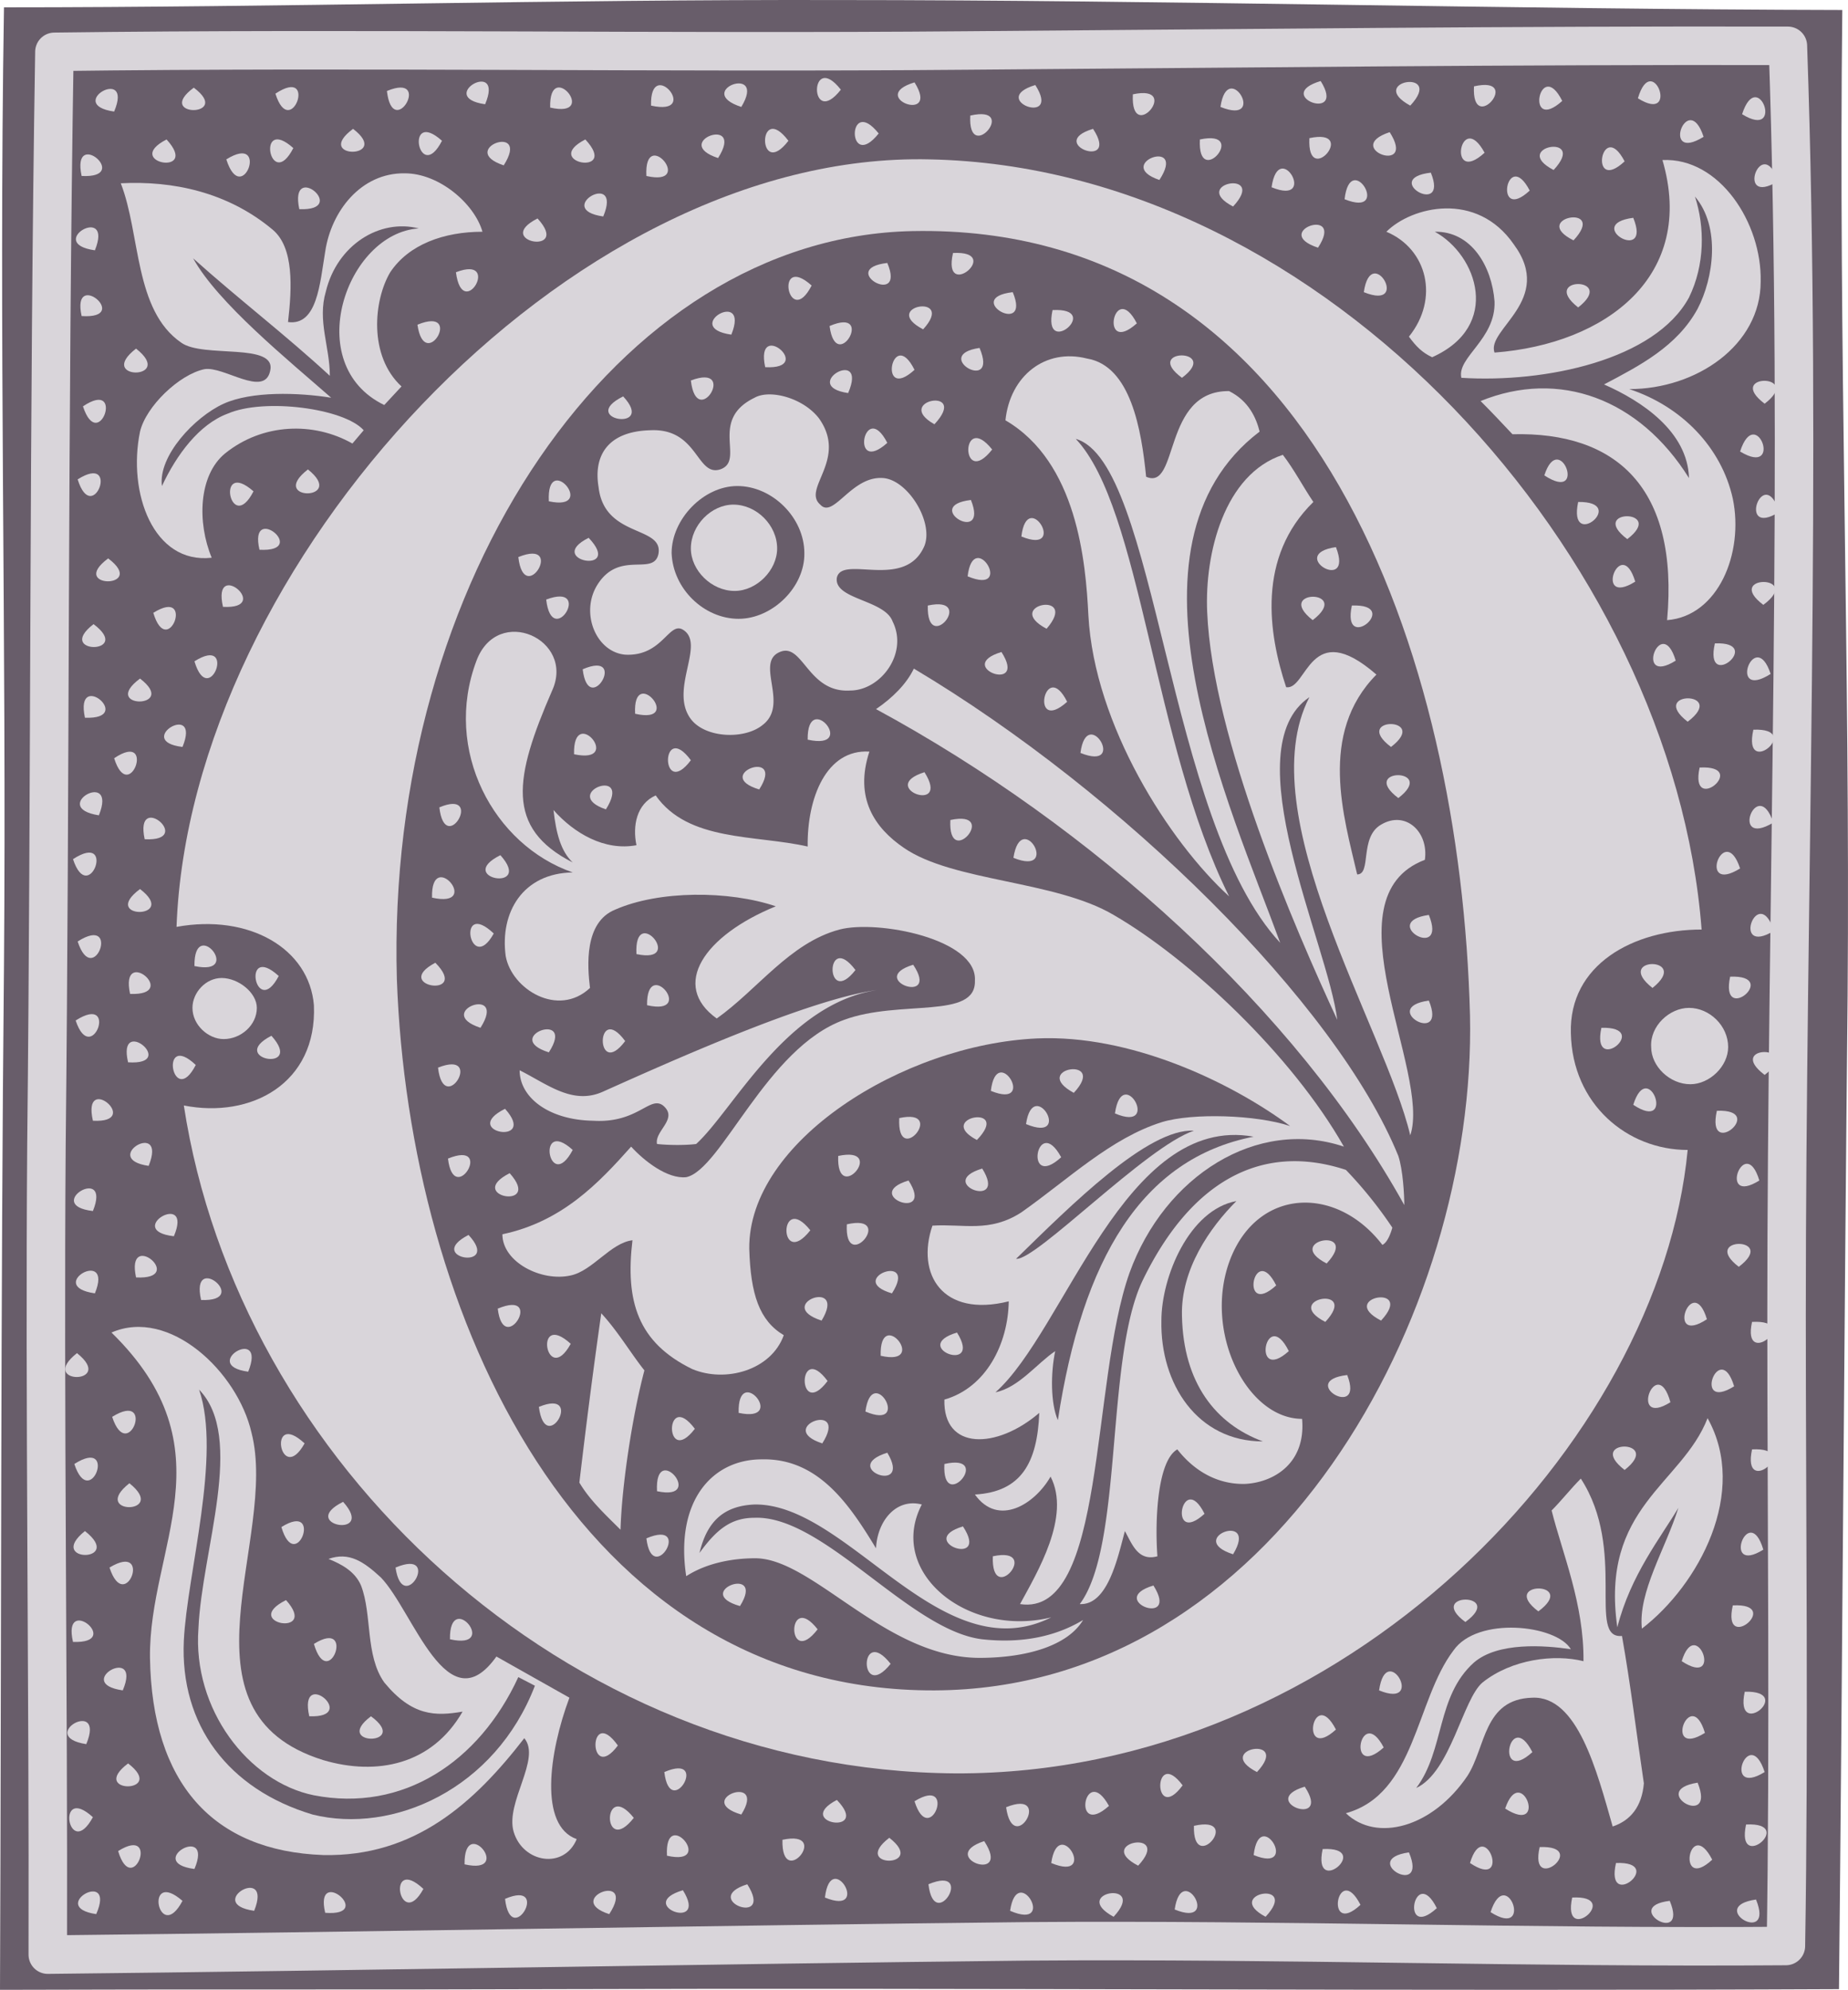
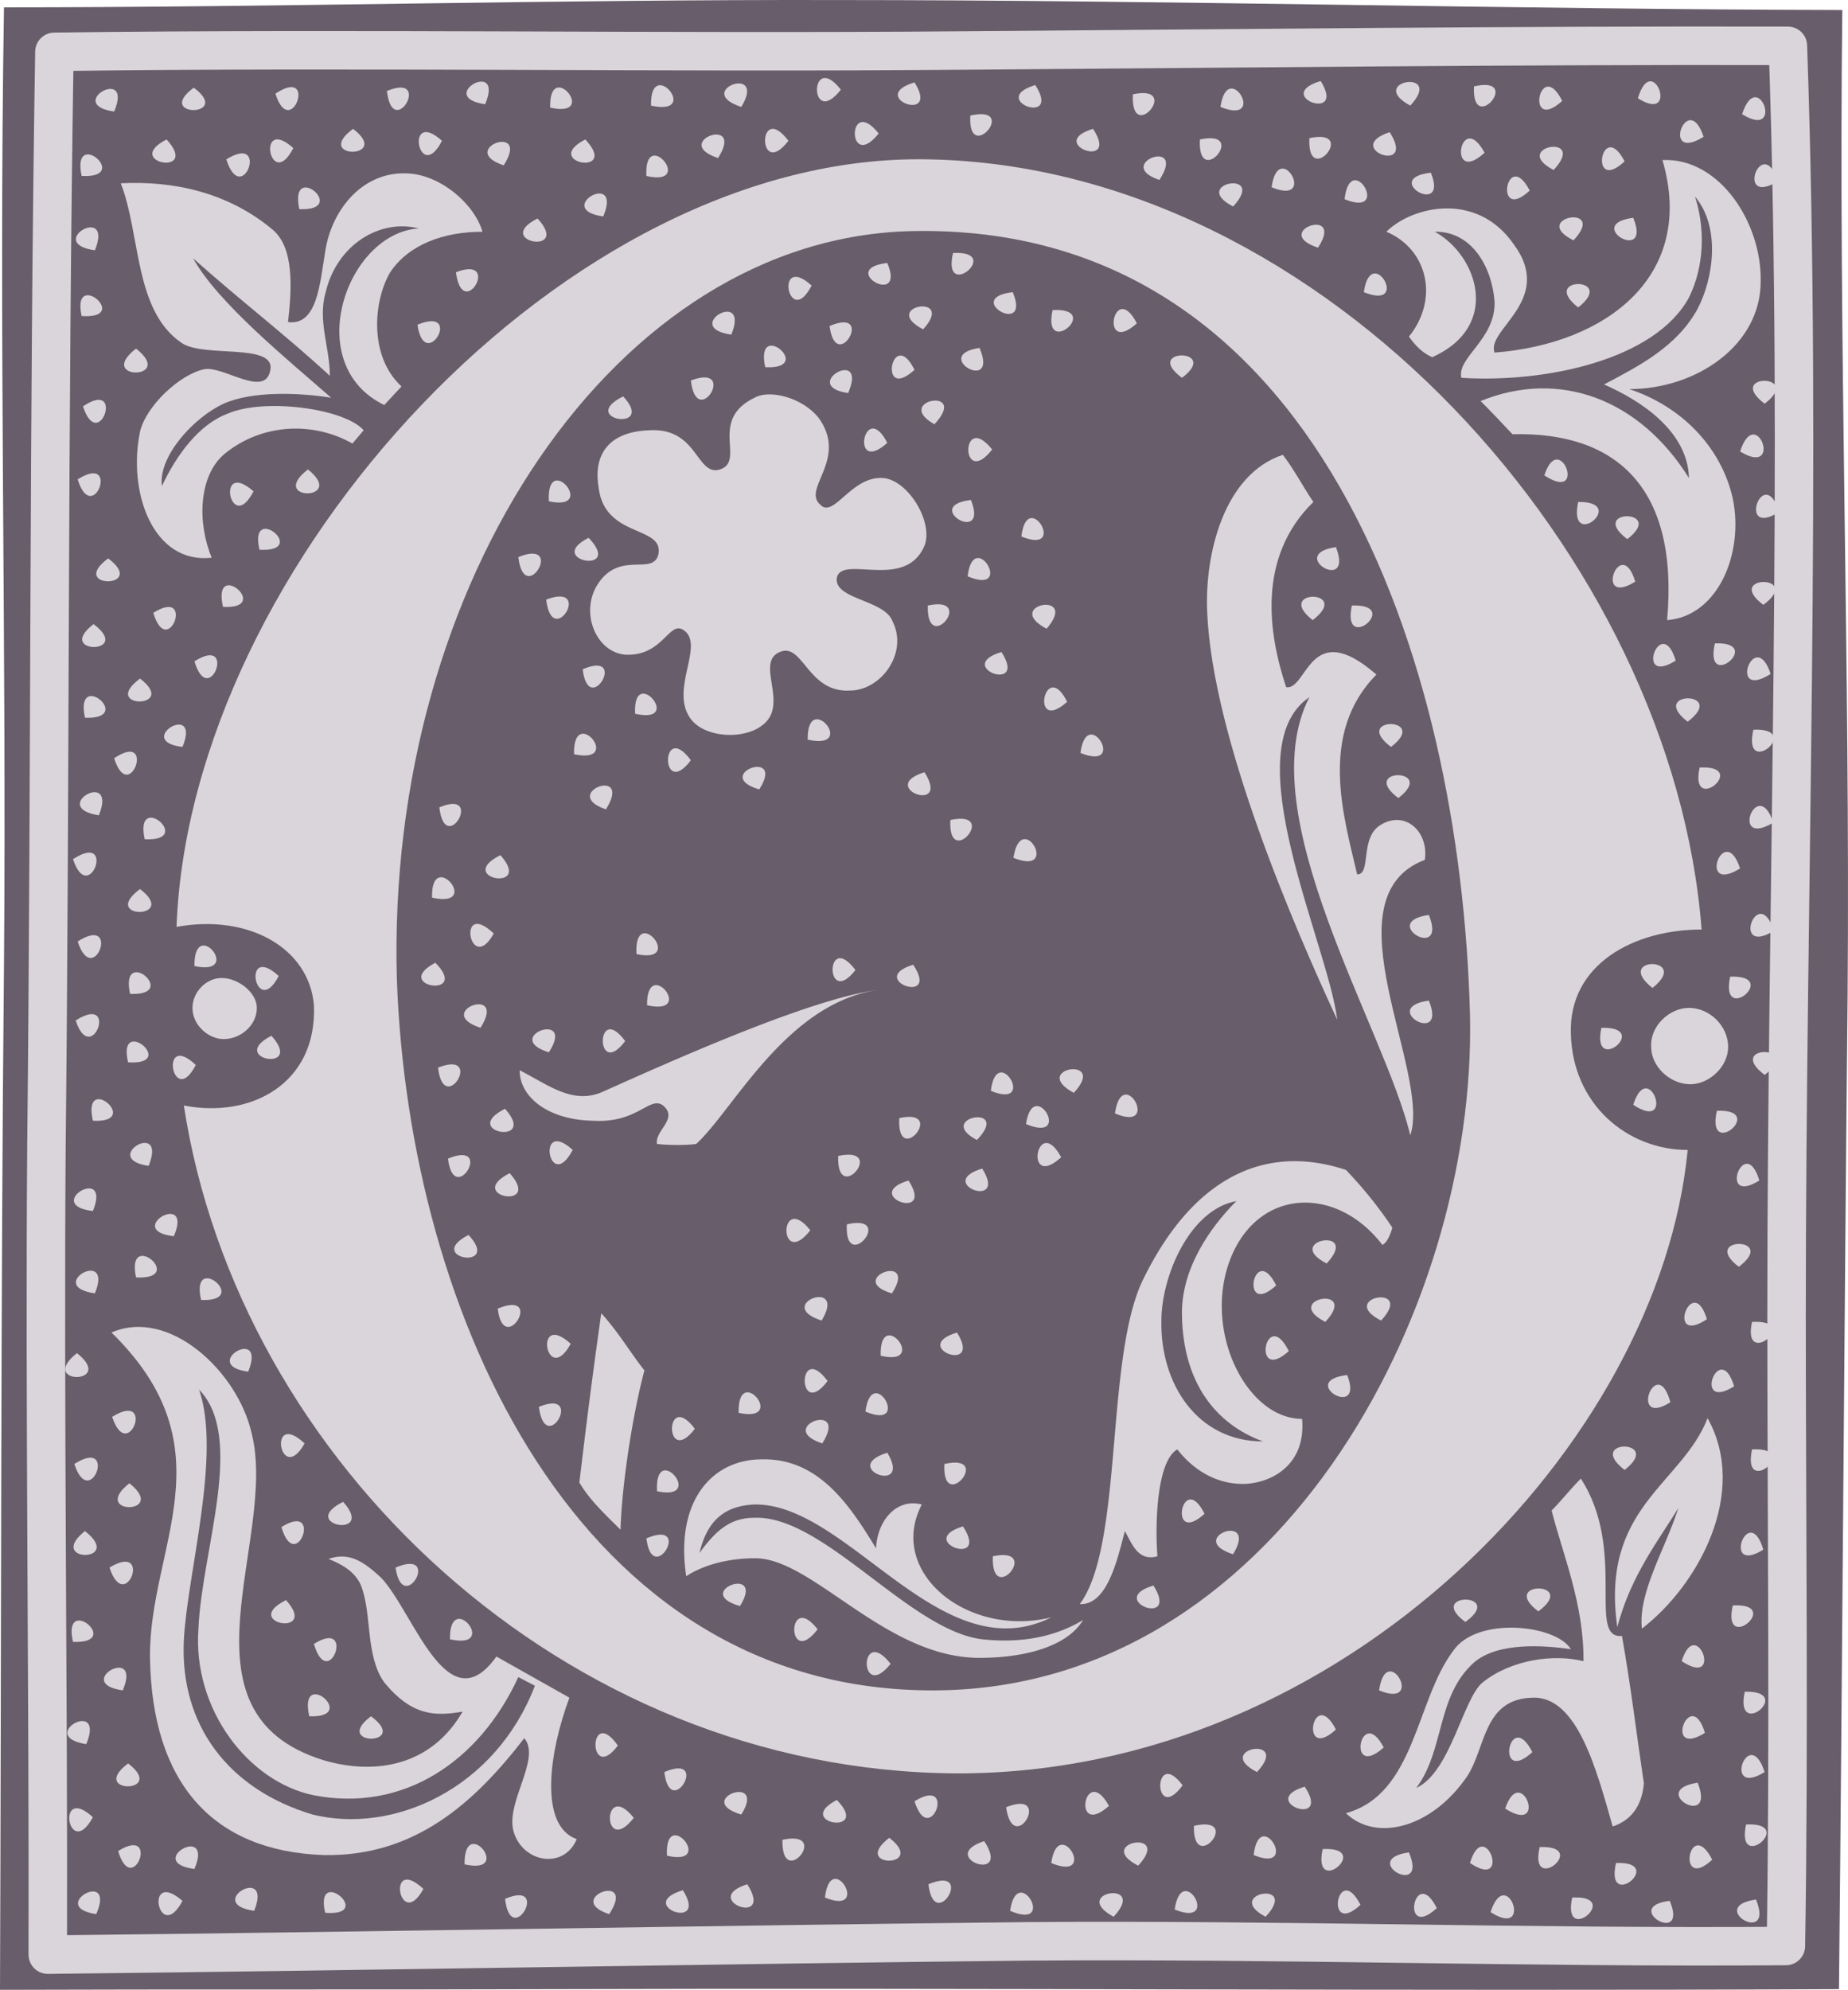
<svg xmlns="http://www.w3.org/2000/svg" width="267.32" height="287.718" viewBox="0 0 200.49 215.788">
  <path d="M197.774 313.809c30.384 0 59.832-.864 90.288-.792 35.424 0 73.584 1.008 109.152 1.08-.432 36.576.864 70.416.576 106.92-.36 35.208-.576 72.504-.936 107.712-46.512.216-93.024-.144-139.464 0-19.512.072-40.608 0-60.048.072.144-36.648.072-74.736.432-111.168.288-35.568-.576-68.256 0-103.824z" style="fill:#685d6a" transform="translate(-197.342 -313.013)" />
  <path d="M259.118 497.12c-2.232 5.977-3.312 13.897.792 15.337-1.368 3.312-5.832 2.592-6.84-.792-.936-3.168 3.024-7.92 1.152-10.152-5.4 6.984-11.88 12.888-21.816 12.672-11.952-.432-18.576-7.776-18.792-21.384-.144-12.024 8.784-22.608-4.176-35.28 6.264-2.736 13.68 4.248 15.192 10.872 2.952 11.448-8.856 30.312 7.776 35.496 5.832 1.728 11.808.504 15.12-5.256-2.952.504-5.472.504-8.496-3.168-2.088-2.952-1.296-7.344-2.52-10.512-.648-1.512-2.088-2.304-3.528-2.88 2.232-.792 3.816.288 5.688 2.016 3.528 3.672 7.2 16.056 12.528 8.568zm-37.512-71.423c1.872 0 3.6-1.512 3.6-3.384 0-1.656-2.016-3.24-3.816-3.24-1.728 0-3.168 1.584-3.168 3.24 0 1.872 1.728 3.384 3.384 3.384zm13.968-64.584c-4.176-2.376-9.72-2.232-13.824 1.08-2.88 2.376-3.024 7.488-1.44 11.304-6.336.72-9.144-7.056-7.776-13.68.648-2.736 4.248-6.192 6.984-6.768 2.088-.36 6.48 3.096 7.128.216.792-3.168-7.272-1.368-9.648-3.096-5.112-3.528-4.392-11.736-6.552-17.28 5.616-.288 11.592.936 16.488 5.04 2.304 1.944 2.088 6.264 1.656 10.008 3.168.432 3.456-4.176 4.032-7.632.648-4.392 3.888-8.568 8.64-8.496 3.744 0 7.56 3.312 8.424 6.336-4.176 0-7.992 1.368-10.008 4.392-1.8 3.024-2.376 9.072 1.224 12.384l-1.872 2.016c-9.072-4.392-4.104-18.648 3.744-19.152-4.248-1.08-8.856 1.8-10.08 6.84-.936 3.168.432 5.976.432 9.144-4.752-4.392-9.936-8.352-14.832-12.744 2.664 4.824 10.296 11.016 14.976 15.12-3.6-.576-8.64-.72-11.664.648-3.168 1.44-7.128 5.688-6.696 8.928 1.584-3.384 4.032-6.696 7.128-7.848 3.96-1.728 12.672-.576 14.76 1.8z" style="fill:#d9d5da" transform="translate(-197.342 -313.013)" />
  <path d="M381.95 413.817c-7.416 0-14.4 3.816-14.184 11.232.144 7.704 6.12 12.672 12.672 12.672-3.024 31.608-37.08 67.752-79.416 67.608-42.552-.288-77.832-33.912-83.736-72.432 7.272 1.44 14.472-2.376 14.112-10.872-.504-6.12-6.984-9.936-14.904-8.496 1.44-39.168 42.336-84.168 81.72-83.232 42.912.864 80.64 43.2 83.736 83.52z" style="fill:#d9d5da" transform="translate(-197.342 -313.013)" />
  <path d="M296.342 338.073c-32.112.648-57.168 37.944-55.944 81.144 1.296 36.36 19.656 77.256 58.32 77.112 36.864-.144 58.824-40.896 58.104-73.224-1.008-38.736-16.632-85.896-60.48-85.032z" style="fill:#685d6a" transform="translate(-197.342 -313.013)" />
  <path d="M288.134 375.657c.576-2.52 7.416 1.44 9.504-3.456 1.008-2.592-1.8-7.128-4.464-7.344-3.456-.288-5.4 4.464-6.84 2.88-2.016-1.728 3.024-4.896-.144-9.36-1.728-2.232-5.328-3.168-6.984-2.232-5.04 2.448-.936 6.84-3.744 7.776-2.592.792-2.376-4.536-7.632-4.248-4.608.144-6.12 2.808-5.544 6.192.648 5.544 7.128 4.104 6.48 7.272-.576 2.376-4.248-.504-6.624 3.312-1.872 3.024-.144 7.272 3.024 7.56 4.104.216 4.752-3.744 6.336-2.664 2.376 1.584-1.584 6.48.792 9.648 1.584 2.088 5.832 2.232 7.776.648 2.952-2.232-.864-6.768 1.872-7.92 2.52-1.08 3.024 4.464 7.632 4.176 3.312 0 6.336-4.032 4.608-7.488-.864-2.376-6.408-2.376-6.048-4.752zm4.392 44.712c-9.936 1.512-15.624 13.032-19.656 16.704-1.08.144-2.952.144-4.248 0-.288-1.44 2.376-2.736.648-4.176-1.44-1.08-2.736 1.944-7.56 1.656-4.824-.072-7.992-2.52-7.992-5.472 3.024 1.512 5.76 3.816 9.072 2.304 7.56-3.384 22.32-10.008 29.736-11.016zm-29.952 35.064c1.8 1.944 3.24 4.392 4.68 6.192-1.296 4.896-2.448 12.384-2.592 17.28-1.584-1.584-3.312-3.168-4.464-5.112.72-6.12 1.512-12.312 2.376-18.36zm52.272 33.264c-1.728 2.88-6.336 4.104-11.232 4.104-10.224 0-18.072-10.8-24.336-10.8-2.448 0-5.256.504-7.488 1.944-1.224-8.064 2.736-12.672 8.208-12.672 6.192-.144 9.576 5.04 12.384 9.648.144-3.024 2.232-5.472 4.968-4.752-3.816 7.344 4.968 14.472 14.04 12.24-11.952 5.976-22.032-12.384-32.184-12.24-3.456.144-5.184 1.944-5.976 5.256 1.872-2.592 3.456-3.816 5.976-3.816 7.488-.288 16.848 12.24 24.696 13.176 3.96.432 7.704-.144 10.944-2.088zm33.552-42.552c-.288 1.008-.648 1.656-1.08 1.872-4.968-6.48-13.464-6.192-16.488 1.512-3.024 7.776 1.728 17.352 7.776 17.352.432 4.896-3.168 6.912-6.192 7.056-3.024.072-5.544-1.44-7.344-3.744-2.16 1.224-2.448 7.704-2.16 11.592-2.088.576-2.736-1.296-3.528-2.736-.792 2.952-1.872 8.064-4.896 7.92 4.752-6.336 2.736-26.64 6.84-35.136 5.184-10.656 12.816-14.976 22.032-11.952a45.735 45.735 0 0 1 5.04 6.264z" style="fill:#d9d5da" transform="translate(-197.342 -313.013)" />
-   <path d="M259.478 407.625c-8.568-2.952-14.112-13.248-10.44-22.968 2.304-6.12 10.728-2.304 8.208 3.24-4.104 9.432-5.112 14.904 2.232 18.648-1.296-1.224-1.8-3.168-2.088-5.688 2.232 2.52 5.544 4.464 9 3.816-.432-2.088 0-4.464 2.088-5.4 3.528 5.04 10.8 4.248 16.488 5.544-.072-5.256 2.016-10.584 6.696-10.296-1.656 5.04.576 8.28 3.744 10.44 5.328 3.672 16.416 3.528 22.752 7.272 8.208 4.752 19.296 15.12 24.984 25.128-9.432-3.168-19.44 3.168-23.256 13.68-4.248 11.952-2.52 37.368-11.88 35.928 1.872-3.456 5.544-9.504 3.312-13.824-1.728 3.024-5.688 5.472-8.208 1.944 5.04-.288 6.768-3.456 6.984-8.856-4.608 3.96-10.44 4.104-10.296-1.44 4.536-1.296 6.912-6.048 6.984-10.656-7.2 1.8-10.08-2.952-8.28-8.208 3.384-.216 6.192.792 9.648-1.44 5.112-3.6 9.72-8.064 15.264-9.792 3.312-1.008 10.224-.792 13.896.432-6.624-4.896-17.424-9.936-27.432-9.504-14.616.648-31.392 11.232-31.248 22.824.144 4.896 1.08 7.776 3.744 9.36-1.368 3.816-6.336 5.184-9.936 3.672-5.904-2.88-7.272-7.344-6.48-13.968-2.376.288-4.32 3.312-6.696 3.816-3.168.72-7.416-1.44-7.416-4.464 6.48-1.368 10.44-5.544 13.968-9.504 1.44 1.584 3.96 3.528 5.976 3.312 3.816-.792 8.712-14.04 17.136-17.064 6.048-2.232 14.328 0 14.184-4.248.288-4.536-10.584-6.624-14.688-5.544-5.4 1.44-8.856 6.48-13.32 9.648-5.04-3.6-1.368-9 6.408-12.168-5.112-1.728-12.672-1.728-17.424.36-3.384 1.368-3.024 6.12-2.736 8.496-3.456 3.24-8.496.144-9.144-3.456-.648-4.752 1.872-9 7.272-9.072z" style="fill:#d9d5da" transform="translate(-197.342 -313.013)" />
-   <path d="M349.694 443.697c-11.736-21.168-33.912-41.112-57.312-53.784 1.8-1.224 3.312-2.736 4.104-4.392 22.608 13.464 45.864 36.36 52.56 52.848.504 1.512.648 4.248.648 5.328zm-13.464-28.44c-5.4-14.76-18.504-43.056-2.232-55.44-.36-1.44-1.152-3.312-3.312-4.392-7.272-.072-5.4 10.872-9 9.288-.504-5.04-1.656-12.024-6.408-12.816-4.536-1.152-8.352 1.872-8.856 6.696 7.776 4.536 8.712 15.336 9 21.168.648 11.88 8.784 24.552 15.264 30.456-8.28-16.632-9.504-42.048-16.632-49.608 8.856 2.52 9.792 41.328 22.176 54.648z" style="fill:#d9d5da" transform="translate(-197.342 -313.013)" />
  <path d="M350.342 436.137c2.304-6.84-9.216-25.776 1.584-29.88.432-3.024-2.088-5.4-4.752-3.816-2.376 1.368-1.008 5.4-2.592 5.4-1.44-6.192-4.248-15.264 2.088-21.672-7.272-6.336-7.488 1.728-9.792 1.368-1.944-5.832-3.168-14.112 2.952-20.088-1.08-1.584-2.088-3.528-3.312-5.112-6.336 2.088-8.496 10.656-8.208 17.064.576 13.68 9.504 34.272 14.112 44.208-1.008-8.208-11.304-29.376-3.024-34.992-6.552 12.672 8.208 35.928 10.944 47.52zm21.96 74.952c1.944-.648 3.168-2.16 3.384-4.68-.792-5.328-1.44-10.728-2.376-15.984-3.816.36.576-9.288-4.464-17.064-1.08 1.08-2.088 2.376-3.168 3.456 1.152 4.608 3.528 10.152 3.456 16.344-3.168-.792-7.776-.216-10.944 2.304-2.16 1.8-3.456 9.72-7.2 11.448 3.096-4.104 2.16-9.936 6.264-13.608 2.592-2.232 7.632-1.872 10.512-1.44-1.584-2.664-10.152-3.6-12.744.144-4.104 5.4-4.104 15.552-11.664 17.64 3.312 3.168 9.36 1.584 13.176-4.032 2.016-3.096 1.728-8.352 7.056-8.496 4.896-.216 6.984 7.92 8.712 13.968z" style="fill:#d9d5da" transform="translate(-197.342 -313.013)" />
  <path d="M375.47 489.633c6.192-4.752 11.592-14.832 7.128-22.824-2.808 7.2-11.664 9.648-9.792 22.68 1.44-5.688 4.752-9.792 6.624-12.96-1.368 4.392-4.392 9.144-3.96 13.104zm5.256-59.04c2.088 0 4.104-1.944 4.104-4.032 0-2.304-2.016-4.248-4.248-4.248-2.088 0-4.248 1.944-4.104 4.248 0 2.088 2.016 4.032 4.248 4.032zm-22.752-74.088c1.368 1.368 2.16 2.232 3.456 3.6 11.232-.288 18.072 5.76 16.776 20.16 5.544-.432 8.352-7.272 7.128-13.176-1.224-5.544-5.544-10.008-11.232-11.88 7.272 0 14.256-4.752 14.256-11.664.144-6.336-4.464-13.464-10.656-13.176 3.672 12.528-6.048 19.944-18.216 20.88-.936-2.52 6.552-5.688 2.088-11.736-4.032-5.832-11.088-4.104-13.824-1.368 4.464 1.872 5.76 7.272 2.448 11.376.792 1.08 1.44 1.728 2.52 2.232 7.56-3.384 4.896-11.088.288-13.608 3.96-.072 6.192 3.744 6.48 7.56.144 4.104-4.104 6.048-3.6 8.28 9.144.576 21.024-1.944 24.696-8.712 1.728-3.528 1.728-7.632.648-10.944 2.808 3.312 2.016 8.856.288 12.168-2.232 4.104-6.336 6.192-10.152 8.208 4.104 1.8 9.072 5.112 9.216 10.152-5.4-8.64-14.112-11.808-22.608-8.352zm-122.328-29.52c-4.464 3.312 4.32 3.312 0 0zm-17.28-4.465c-4.392 3.24 4.32 3.24 0 0zm-9.288 51.049c-4.464 3.312 4.392 3.312 0 0zm-1.584 7.128c-4.32 3.312 4.392 3.312 0 0zm23.256-16.777c-4.464 3.457 4.32 3.457 0 0zm-18.216 45.505c-4.464 3.312 4.32 3.312 0 0zm0-22.825c-4.464 3.313 4.32 3.313 0 0zm-.432-35.783c-4.464 3.456 4.392 3.456 0 0zm-6.408 108.936c-4.392 3.456 4.32 3.456 0 0zm5.688 14.112c-4.392 3.456 4.32 3.456 0 0zm-4.824 5.184c-4.32 3.456 4.392 3.456 0 0zm31.032 20.088c-4.32 3.24 4.392 3.24 0 0zm-26.352 5.112c-4.392 3.312 4.32 3.312 0 0zm82.584 8.064c-4.32 3.312 4.248 3.312 0 0zm-66.6-189.144c1.656 5.256 4.68-3.096 0 0zm-5.328 7.128c1.728 5.4 4.752-2.952 0 0zm-15.552 26.783c1.728 5.257 4.608-3.095 0 0zm-.576 7.92c1.656 5.257 4.68-2.951 0 0zm8.208 14.473c1.584 5.256 4.608-2.88 0 0zm4.464 5.256c1.584 5.328 4.68-2.952 0 0zm-8.712 10.511c1.656 5.257 4.608-3.095 0 0zm-4.464 10.945c1.728 5.256 4.752-3.096 0 0zm.504 8.928c1.728 5.256 4.752-3.024 0 0zm-.216 8.567c1.728 5.185 4.752-3.023 0 0zm3.96 42.985c1.728 5.256 4.752-2.952 0 0zm-4.104 5.112c1.728 5.256 4.752-3.024 0 0zm22.464 6.84c1.584 5.328 4.608-2.88 0 0zm3.528 12.672c1.584 5.4 4.608-2.88 0 0zm-22.176-8.28c1.728 5.256 4.752-2.88 0 0zm.936 30.744c1.584 5.256 4.608-2.88 0 0zm86.4-5.4c1.656 5.256 4.68-2.88 0 0zm-66.744-172.656c5.544.216-1.152-5.4 0 0zm-23.616-3.6c5.544.288-1.152-5.4 0 0zm74.16 20.736c5.544.288-1.152-5.4 0 0zm-58.824 25.992c5.472.288-1.224-5.4 0 0zm3.96-6.192c5.544.288-1.224-5.256 0 0zm-18.936 18.216c5.544.216-1.152-5.4 0 0zm6.48 13.176c5.544.288-1.152-5.4 0 0zm-5.616 30.528c5.472.288-1.224-5.4 0 0zm4.032-13.753c5.544.217-1.152-5.4 0 0zm-.216 7.417c5.544.36-1.224-5.256 0 0zm-5.04-80.928c5.544.36-1.152-5.256 0 0zm5.904 104.256c5.616.288-1.152-5.4 0 0zm7.056 2.448c5.544.216-1.224-5.4 0 0zm-13.896 37.08c5.544.216-1.224-5.328 0 0zm25.632 8.064c5.544.216-1.224-5.472 0 0zm1.728 21.312c5.544.432-1.224-5.256 0 0zm30.168-183.96c2.16-5.184-5.544-.792 0 0zm-53.064-11.376c2.16-5.112-5.472-.792 0 0zm40.248-.793c2.16-5.111-5.472-.791 0 0zm-42.336 15.84c2.088-5.183-5.544-.791 0 0zm69.048 9.145c2.088-5.184-5.544-.792 0 0zm12.672 6.335c2.232-5.183-5.4-.791 0 0zm-72.216 38.377c2.088-5.112-5.4-.648 0 0zm-9.072 7.416c2.088-5.184-5.544-.864 0 0zm5.4 38.016c2.088-5.184-5.4-.792 0 0zm2.736 7.631c2.16-5.111-5.544-.647 0 0zm-8.568 6.193c2.088-5.112-5.544-.792 0 0zm-.216-8.928c2.088-5.184-5.544-.648 0 0zm3.24 51.984c2.16-5.112-5.544-.792 0 0zm13.608-34.56c2.088-5.184-5.4-.72 0 0zm-17.568 40.391c2.16-5.183-5.544-.863 0 0zm1.08 18.433c2.232-5.112-5.4-.792 0 0zm10.656-4.896c2.16-5.112-5.544-.72 0 0zm6.48 4.536c2.088-5.184-5.544-.792 0 0zm4.248-191.16c-4.104-3.672-2.52 4.896 0 0zm16.128-.793c-4.104-3.671-2.52 4.897 0 0zm40.104 15.697c-4.104-3.672-2.52 4.896 0 0zm-60.552 22.32c-4.176-3.672-2.52 4.896 0 0zm26.064 47.952c-4.104-3.888-2.592 4.68 0 0zm-32.328 14.256c-4.032-3.816-2.52 4.896 0 0zm40.896 9.215c-4.032-3.671-2.592 4.897 0 0zm-31.896-18.863c-4.104-3.744-2.52 4.824 0 0zm31.68 39.888c-4.104-3.744-2.664 4.824 0 0zm-28.872 10.8c-4.104-3.816-2.664 4.752 0 0zm-22.968 40.535c-4.104-3.743-2.664 4.897 0 0zm9.72 9.073c-4.248-3.672-2.592 4.896 0 0zm26.136-1.296c-4.104-3.816-2.592 4.752 0 0zm12.384-181.152c-4.968 2.52 3.744 4.104 0 0zm5.184-8.568c-4.896 2.52 3.816 4.104 0 0zm-45.432 0c-4.896 2.52 3.744 4.104 0 0zM264.95 356c-5.04 2.52 3.672 3.96 0 0zm-3.744 15.337c-4.896 2.448 3.888 4.104 0 0zm-9.576 34.416c-5.04 2.52 3.672 4.104 0 0zm-7.056 11.664c-4.896 2.592 3.888 3.96 0 0zm7.56 15.84c-5.04 2.52 3.672 4.104 0 0zm-25.344-7.92c-4.896 2.52 3.672 4.104 0 0zm25.848 14.903c-4.968 2.52 3.672 4.105 0 0zm-4.464 6.697c-4.896 2.52 3.672 3.96 0 0zm-13.608 28.943c-5.04 2.52 3.672 4.105 0 0zm-6.192 10.657c-5.04 2.52 3.672 4.104 0 0zm59.76 21.672c-4.824 2.52 3.816 3.96 0 0zM239.318 322.88c.648 5.545 5.04-2.087 0 0zm32.976 31.393c.648 5.544 5.184-1.944 0 0zm-25.488-11.736c.72 5.544 5.04-1.944 0 0zm-4.176 5.688c.792 5.4 5.112-2.088 0 0zm13.968 29.808c.648 5.544 5.184-1.944 0 0zm-3.024-4.608c.648 5.544 5.184-2.088 0 0zm6.984 12.168c.648 5.4 5.04-2.16 0 0zm26.784-37.224c.72 5.4 5.04-2.16 0 0zm-42.336 52.2c.648 5.472 4.968-2.088 0 0zm-.144 28.224c.648 5.472 5.112-2.016 0 0zm1.08 9.864c.648 5.4 5.112-2.088 0 0zm5.4 16.272c.648 5.4 5.184-2.16 0 0zm4.464 10.656c.72 5.544 5.04-2.088 0 0zm-15.552 17.424c.792 5.4 5.112-2.16 0 0zm27.216-3.169c.648 5.4 5.112-2.16 0 0zm-15.336 39.097c.648 5.544 5.04-2.16 0 0zm54.36-9.937c.792 5.545 5.184-2.087 0 0zm-37.08-3.815c.648 5.4 5.04-2.16 0 0zm28.656 12.168c.648 5.472 5.184-2.16 0 0zM257.03 324.68c5.4 1.225-.144-5.471 0 0zm10.944-.215c5.544 1.224-.144-5.544 0 0zm-.504 7.632c5.4 1.224-.288-5.544 0 0zm-10.584 35.28c5.4 1.152-.288-5.616 0 0zm28.08 25.848c5.544 1.224-.072-5.544 0 0zm-18.72-2.808c5.4 1.224-.288-5.472 0 0zm-6.624 4.392c5.472 1.152-.144-5.544 0 0zm-15.408 15.551c5.544 1.225-.144-5.543 0 0zm22.176 6.12c5.4 1.153-.288-5.615 0 0zm1.152 5.545c5.4 1.224-.072-5.472 0 0zm-49.104-4.248c5.4 1.152-.072-5.544 0 0zm74.448 42.263c5.328 1.225-.144-5.543 0 0zm-15.408 6.193c5.4 1.152-.144-5.544 0 0zm-31.32 24.552c5.472 1.224-.072-5.544 0 0zm22.464-16.056c5.4 1.152-.288-5.616 0 0zm-20.88 40.464c5.4 1.224-.072-5.544 0 0zm21.96-.936c5.4 1.224-.288-5.544 0 0zM251.99 330.945c3.024-4.752-5.184-1.728 0 0zm88.344 8.928c3.024-4.608-5.256-1.728 0 0zm-62.568-15.264c2.88-4.752-5.328-1.728 0 0zm-2.52 5.544c3.024-4.752-5.256-1.728 0 0zm47.88 2.376c3.096-4.752-5.112-1.728 0 0zm-60.048 68.256c3.024-4.824-5.112-1.728 0 0zm16.632-2.16c2.952-4.608-5.256-1.584 0 0zm-30.24 25.848c3.024-4.752-5.256-1.728 0 0zm7.416 2.664c3.024-4.68-5.256-1.656 0 0zm37.224 26.136c2.952-4.608-5.184-1.512 0 0zm-7.632 2.952c2.88-4.752-5.328-1.728 0 0zm.072 13.32c3.024-4.752-5.256-1.728 0 0zm-8.928 17.64c2.88-4.608-5.328-1.512 0 0zm53.496-5.616c2.88-4.752-5.328-1.728 0 0zm-67.68 39.024c3.096-4.752-5.112-1.656 0 0zm14.328-10.8c2.88-4.608-5.328-1.584 0 0zm10.8-187.056c-3.456-4.392-3.456 4.392 0 0zm-5.688 5.543c-3.384-4.463-3.384 4.393 0 0zm9.792-.791c-3.456-4.32-3.456 4.32 0 0zm12.312 34.271c-3.456-4.32-3.456 4.393 0 0zm-32.688 33.697c-3.312-4.464-3.312 4.392 0 0zm17.856 22.752c-3.312-4.392-3.312 4.248 0 0zm-24.984 7.704c-3.24-4.392-3.24 4.32 0 0zm20.088 20.52c-3.456-4.32-3.456 4.392 0 0zm1.872 16.344c-3.312-4.464-3.312 4.392 0 0zm-14.4 5.183c-3.312-4.391-3.312 4.32 0 0zm13.32 21.745c-3.384-4.32-3.384 4.392 0 0zm7.92 3.744c-3.456-4.392-3.456 4.32 0 0zm-29.592 8.856c-3.24-4.536-3.24 4.32 0 0zm1.728 7.848c-3.456-4.32-3.456 4.392 0 0zm59.544-3.528c-3.24-4.32-3.24 4.392 0 0zm22.464-179.28c-5.256 1.728 3.024 4.752 0 0zm-32.184-.36c-5.256 1.584 3.024 4.608 0 0zm-6.264-4.752c-5.256 1.584 2.952 4.608 0 0zm-13.104-.288c-5.256 1.584 2.88 4.608 0 0zm44.064-.145c-5.328 1.585 2.88 4.609 0 0zm-34.632 61.92c-5.256 1.585 2.952 4.609 0 0zm-8.352 13.033c-5.256 1.656 2.952 4.68 0 0zm-1.224 20.88c-5.184 1.584 3.024 4.536 0 0zm7.488 22.104c-5.256 1.584 2.88 4.608 0 0zm-7.992 1.296c-5.256 1.584 2.952 4.608 0 0zm5.256 16.487c-5.256 1.585 2.88 4.609 0 0zm-7.56 13.033c-5.328 1.656 2.808 4.68 0 0zm8.208 7.992c-5.256 1.584 3.024 4.608 0 0zm20.664 6.408c-5.256 1.584 2.952 4.68 0 0zm-44.064 32.4c-5.256 1.656 3.024 4.752 0 0zm-6.984.647c-5.328 1.585 2.88 4.609 0 0zm67.464-11.231c-5.256 1.584 3.024 4.608 0 0zm-34.776 5.904c-5.256 1.728 3.096 4.752 0 0zm53.136-190.296c-.288 5.472 5.4-1.224 0 0zm-29.736 5.76c-.288 5.544 5.4-1.152 0 0zm-7.272-4.897c-.288 5.617 5.4-1.151 0 0zm-17.64 2.305c-.288 5.472 5.4-1.224 0 0zm36.792 2.448c-.288 5.544 5.4-1.152 0 0zm-41.4 50.687c-.144 5.545 5.328-1.151 0 0zm2.448 23.257c-.288 5.544 5.4-1.152 0 0zm-5.544 32.328c-.288 5.544 5.256-1.152 0 0zm-6.624 4.104c-.216 5.544 5.4-1.152 0 0zm.936 7.416c-.288 5.544 5.4-1.224 0 0zm10.584 25.992c-.288 5.544 5.4-1.224 0 0zm5.256 10.008c-.216 5.616 5.4-1.152 0 0zm-22.824 30.744c-.144 5.616 5.4-1.152 0 0zm44.64-1.512c-.144 5.472 5.4-1.224 0 0zm2.88-186.408c5.184 2.088.792-5.4 0 0zm15.552 20.088c5.184 2.088.792-5.472 0 0zm-2.088-10.08c5.184 2.088.648-5.544 0 0zm-7.92-1.297c5.112 2.089.792-5.471 0 0zm-32.976 42.193c5.184 2.16.648-5.4 0 0zm5.832-4.32c5.112 2.088.648-5.4 0 0zm6.408 23.472c5.184 2.088.72-5.4 0 0zm-7.272 11.375c5.184 2.089.864-5.471 0 0zm-2.448 25.273c5.112 2.088.648-5.4 0 0zm13.464 2.447c5.112 2.16.792-5.543 0 0zm-9.648 1.153c5.184 2.16.792-5.328 0 0zm-17.424 31.176c5.112 2.16.72-5.4 0 0zm42.12 48.096c5.112 2.088.648-5.472 0 0zm-46.512 4.608c5.112 2.088.648-5.472 0 0zm37.944 1.296c5.112 2.088.792-5.4 0 0zm22.176-23.76c5.112 2.088.792-5.544 0 0zm-40.032 23.904c5.184 2.232.792-5.4 0 0zm4.464-5.184c5.184 2.16.792-5.4 0 0zm38.952-190.584c3.816-4.104-4.896-2.664 0 0z" style="fill:#d9d5da" transform="translate(-197.342 -313.013)" />
  <path d="M368.054 339.08c3.816-4.103-4.896-2.447 0 0zm-2.16-7.631c3.816-4.104-4.824-2.52 0 0zm-34.776 3.96c3.816-4.104-4.824-2.52 0 0zm-32.4 23.616c3.888-4.176-4.608-2.592 0 0zm-1.224-10.296c3.672-4.032-4.824-2.52 0 0zm13.392 32.471c3.672-4.247-4.896-2.591 0 0zm2.952 50.329c3.816-4.104-4.896-2.664 0 0zm-10.512 5.111c3.888-4.031-4.68-2.447 0 0zm43.848 19.585c3.816-4.104-4.896-2.52 0 0zm-6.048.144c3.816-4.104-4.896-2.52 0 0zm.144-6.336c3.816-4.104-4.896-2.52 0 0zm-20.448 65.304c3.816-4.104-4.896-2.52 0 0zm-2.664 5.543c3.816-4.103-4.896-2.663 0 0zm15.552-15.695c3.816-4.104-4.896-2.52 0 0zm.936 15.695c3.816-4.103-4.752-2.52 0 0zm28.656-187.2c-2.52-4.823-3.96 3.673 0 0zm-4.896-4.103c-2.664-4.896-4.104 3.744 0 0zm15.192.936c-2.52-4.824-3.96 3.672 0 0zm-52.92 17.567c-2.52-4.895-4.104 3.673 0 0zm46.152-24.12c-2.448-4.895-4.104 3.673 0 0zm-73.224 37.08c-2.52-4.895-4.104 3.673 0 0zm2.952-7.92c-2.448-4.895-4.032 3.673 0 0zm16.56 36c-2.448-4.895-4.104 3.673 0 0zm-.648 49.393c-2.664-4.896-4.104 3.744 0 0zm40.752 81.432c-2.448-4.896-4.032 3.672 0 0zm-16.056-60.408c-2.52-5.04-4.104 3.672 0 0zm-9.144 17.64c-2.448-4.896-4.032 3.672 0 0zm7.776-24.768c-2.448-4.896-4.032 3.672 0 0zm-18.144 56.448c-2.664-4.824-4.104 3.672 0 0zm65.448 5.832c-2.52-4.896-3.96 3.672 0 0zm-40.824-14.112c-2.52-4.896-4.032 3.672 0 0zm2.664 19.008c-2.52-4.896-3.96 3.672 0 0zm2.52-17.065c-2.52-4.823-4.104 3.673 0 0zm16.128.505c-2.52-4.968-4.104 3.744 0 0zm-11.016-171.288c-5.544.648 2.016 4.968 0 0zm21.96 4.896c-5.544.72 2.088 5.112 0 0zm-32.256 35.712c-5.472.792 2.016 5.184 0 0zm-39.6-5.112c-5.472.648 2.016 5.04 0 0zm-9.072-25.704c-5.544.648 2.088 4.968 0 0zm10.008 9.216c-5.4.792 2.16 5.112 0 0zm3.6-6.048c-5.544.648 2.088 4.968 0 0zm45.144 67.536c-5.544.792 2.088 5.184 0 0zm29.16 94.104c-5.544.864 2.088 5.184 0 0zm-29.16-84.817c-5.544.793 2.088 5.113 0 0zm-8.856 40.609c-5.544.648 1.944 5.04 0 0zm44.352 56.88c-5.544.792 2.088 5.184 0 0zm-9.36.144c-5.4.648 2.088 5.04 0 0zm-28.296-5.256c-5.544.792 2.16 5.112 0 0zm18.36-146.448c-1.152 5.472 5.544-.072 0 0zm-24.552 11.231c-1.152 5.4 5.544-.215 0 0zm39.384 4.105c-1.224 5.4 5.472-.216 0 0zm-82.656-42.336c-1.224 5.4 5.544-.288 0 0zm86.832 51.696c-1.224 5.472 5.544-.216 0 0zm-5.832 4.104c-1.152 5.328 5.544-.288 0 0zm-70.2-49.609c-1.152 5.4 5.544-.287 0 0zm73.512 72.289c-1.152 5.4 5.544-.216 0 0zm-13.968 5.544c-1.152 5.328 5.544-.144 0 0zm16.344 31.896c-1.152 5.256 5.544-.288 0 0zm-3.816-22.896c-1.224 5.472 5.544-.216 0 0zm1.728 53.64c-1.224 5.4 5.544-.288 0 0zm-17.424 31.68c-1.152 5.4 5.544-.288 0 0zm4.752-3.744c-1.224 5.4 5.544-.216 0 0zm14.76-44.856c-1.152 5.4 5.544-.288 0 0zm-46.584 43.344c-1.152 5.4 5.544-.288 0 0zm45.792-17.064c-1.152 5.4 5.544-.144 0 0zm-22.248 16.847c-1.224 5.329 5.544-.215 0 0zm22.392-2.447c-1.152 5.4 5.544-.288 0 0zm-21.888-146.304c4.752 3.096 1.656-5.112 0 0zm10.152-40.896c4.608 2.88 1.584-5.328 0 0zm11.304 1.727c4.68 2.88 1.728-5.327 0 0zm-.216 36.577c4.752 2.88 1.728-5.328 0 0zM379.79 493.16c4.608 3.025 1.584-5.111 0 0zm-5.256-60.335c4.68 3.096 1.656-5.256 0 0zm-15.48 87.552c4.752 3.024 1.728-5.328 0 0zm-2.232-5.328c4.608 3.096 1.584-5.256 0 0zm3.816-5.904c4.752 3.024 1.728-5.112 0 0zm7.92-162.792c4.32-3.384-4.32-3.384 0 0zm5.328 25.127c4.32-3.311-4.392-3.311 0 0zm-48.312-17.495c4.32-3.24-4.392-3.24 0 0zm14.184 26.28c4.392-3.384-4.32-3.384 0 0zm49.032-23.472c4.32-3.312-4.392-3.312 0 0zm-.144 21.816c4.464-3.312-4.392-3.312 0 0zm-8.208 12.671c4.464-3.383-4.392-3.383 0 0zm-32.184 2.737c4.32-3.312-4.392-3.312 0 0zm.792 5.543c4.32-3.311-4.392-3.311 0 0zm39.744 30.025c4.32-3.312-4.392-3.312 0 0zm-2.808 20.808c4.392-3.312-4.32-3.312 0 0zm-9.36-30.24c4.32-3.456-4.392-3.456 0 0zm-20.304 68.76c4.464-3.24-4.392-3.24 0 0zm17.28-16.488c4.32-3.384-4.392-3.384 0 0zm-9.36 15.335c4.464-3.311-4.392-3.311 0 0zm10.512-111.671c-1.584-5.256-4.608 2.88 0 0zm7.416-48.24c-1.728-5.256-4.752 2.952 0 0zm8.064 4.824c-1.728-5.328-4.752 2.88 0 0zm.144 35.856c-1.728-5.4-4.68 2.952 0 0zm-11.232 16.128c-1.584-5.256-4.608 2.88 0 0zm10.296 1.44c-1.728-5.256-4.752 3.024 0 0zm.288 16.128c-1.728-5.256-4.824 2.88 0 0zm-3.6 4.968c-1.728-5.256-4.752 2.952 0 0zm3.672 6.767c-1.728-5.327-4.752 2.88 0 0zm-1.584 27.073c-1.584-5.256-4.608 2.88 0 0zm-5.688 15.047c-1.584-5.255-4.608 3.025 0 0zm2.952 7.273c-1.584-5.256-4.608 2.88 0 0zm-6.912 1.727c-1.512-5.471-4.608 2.88 0 0zm10.08 15.985c-1.584-5.328-4.608 2.88 0 0zm-6.336 19.872c-1.584-5.256-4.608 2.88 0 0zm6.48 4.248c-1.728-5.328-4.68 2.88 0 0z" style="fill:#d9d5da" transform="translate(-197.342 -313.013)" />
  <path d="M203.246 318.633c33.192-.432 65.952.144 98.928-.144 29.448-.216 59.688-.576 89.136-.504 1.584 45.504-.144 91.656-.144 137.592 0 21.528.288 46.872-.072 68.472-28.08.216-54.216-.72-82.296-.504-33.84.36-72.288 1.08-106.272 1.44.072-28.368-.36-59.472-.144-87.84.432-39.6.216-78.768.864-118.512z" style="fill:none;stroke:#d9d5da;stroke-width:4.176;stroke-linecap:round;stroke-linejoin:round;stroke-miterlimit:10.433" transform="translate(-197.342 -313.013)" />
-   <path d="M277.478 380.12c3.672 0 7.2-3.455 7.128-7.127 0-3.816-3.456-7.272-7.272-7.272-3.672 0-7.128 3.6-7.128 7.272.144 3.888 3.528 7.128 7.272 7.128z" style="fill:#685d6a" transform="translate(-197.342 -313.013)" />
  <path d="M277.046 377.097c2.376 0 4.608-2.232 4.608-4.608 0-2.52-2.232-4.752-4.752-4.752-2.376 0-4.608 2.232-4.608 4.752 0 2.376 2.232 4.608 4.752 4.608z" style="fill:#d9d5da" transform="translate(-197.342 -313.013)" />
  <path d="m255.374 495.825-1.8-.936c-4.248 9.216-12.528 14.688-22.176 12.816-7.128-1.44-13.176-9.36-12.528-18.072.36-8.496 5.112-20.736.072-25.92 2.448 7.128-1.296 19.944-1.656 27.216-.432 9.144 4.824 16.128 13.968 18.864 8.712 2.16 19.8-2.736 24.12-13.968zm76.104-52.56c-5.112.936-8.136 8.208-8.136 12.96-.144 6.84 3.888 13.104 11.016 13.104-5.112-1.872-8.64-6.336-8.784-13.608-.144-5.04 3.024-9.576 5.904-12.456zm-4.608-7.632c-5.184 1.728-17.136 14.112-19.296 13.896 5.976-5.832 14.328-14.184 19.296-13.896z" style="fill:#685d6a" transform="translate(-197.342 -313.013)" />
  <path d="M333.35 436.28c-12.168 2.377-18.576 13.32-21.24 30.745-.792-1.8-.792-5.112-.288-7.488-1.944 1.296-3.96 3.96-6.48 4.464 7.56-6.696 14.04-30.24 28.008-27.72z" style="fill:#685d6a" transform="translate(-197.342 -313.013)" />
</svg>